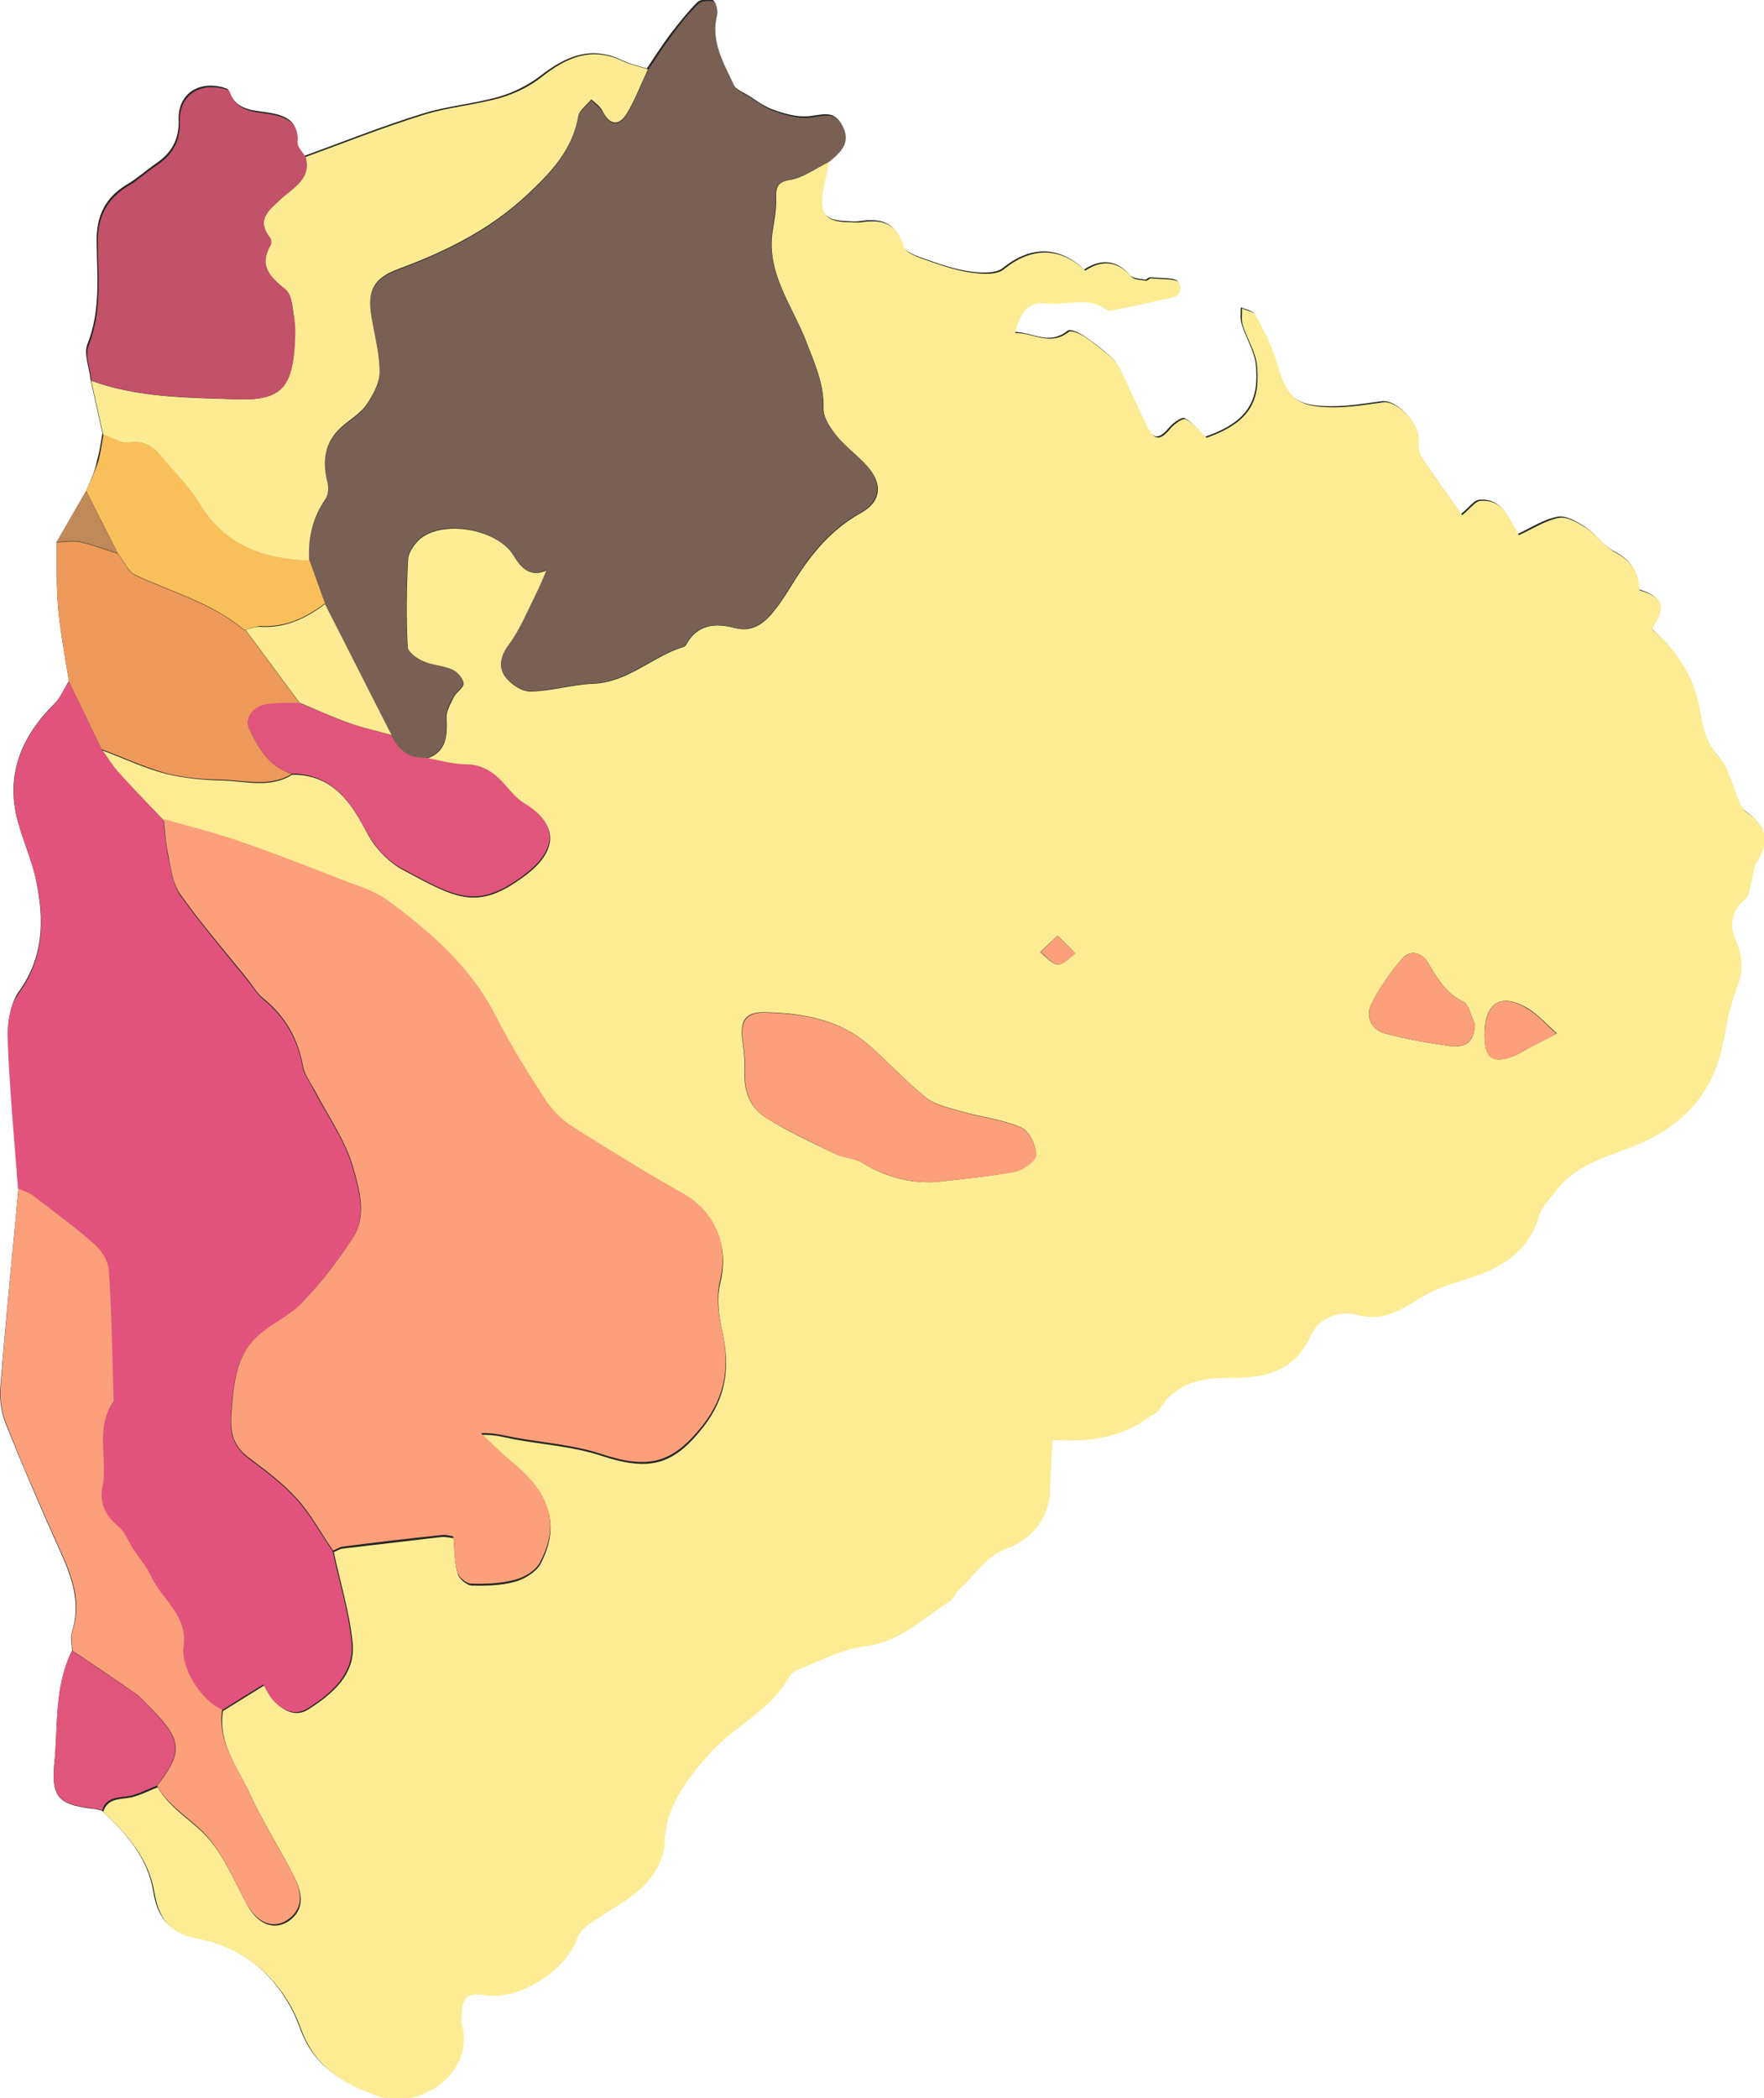
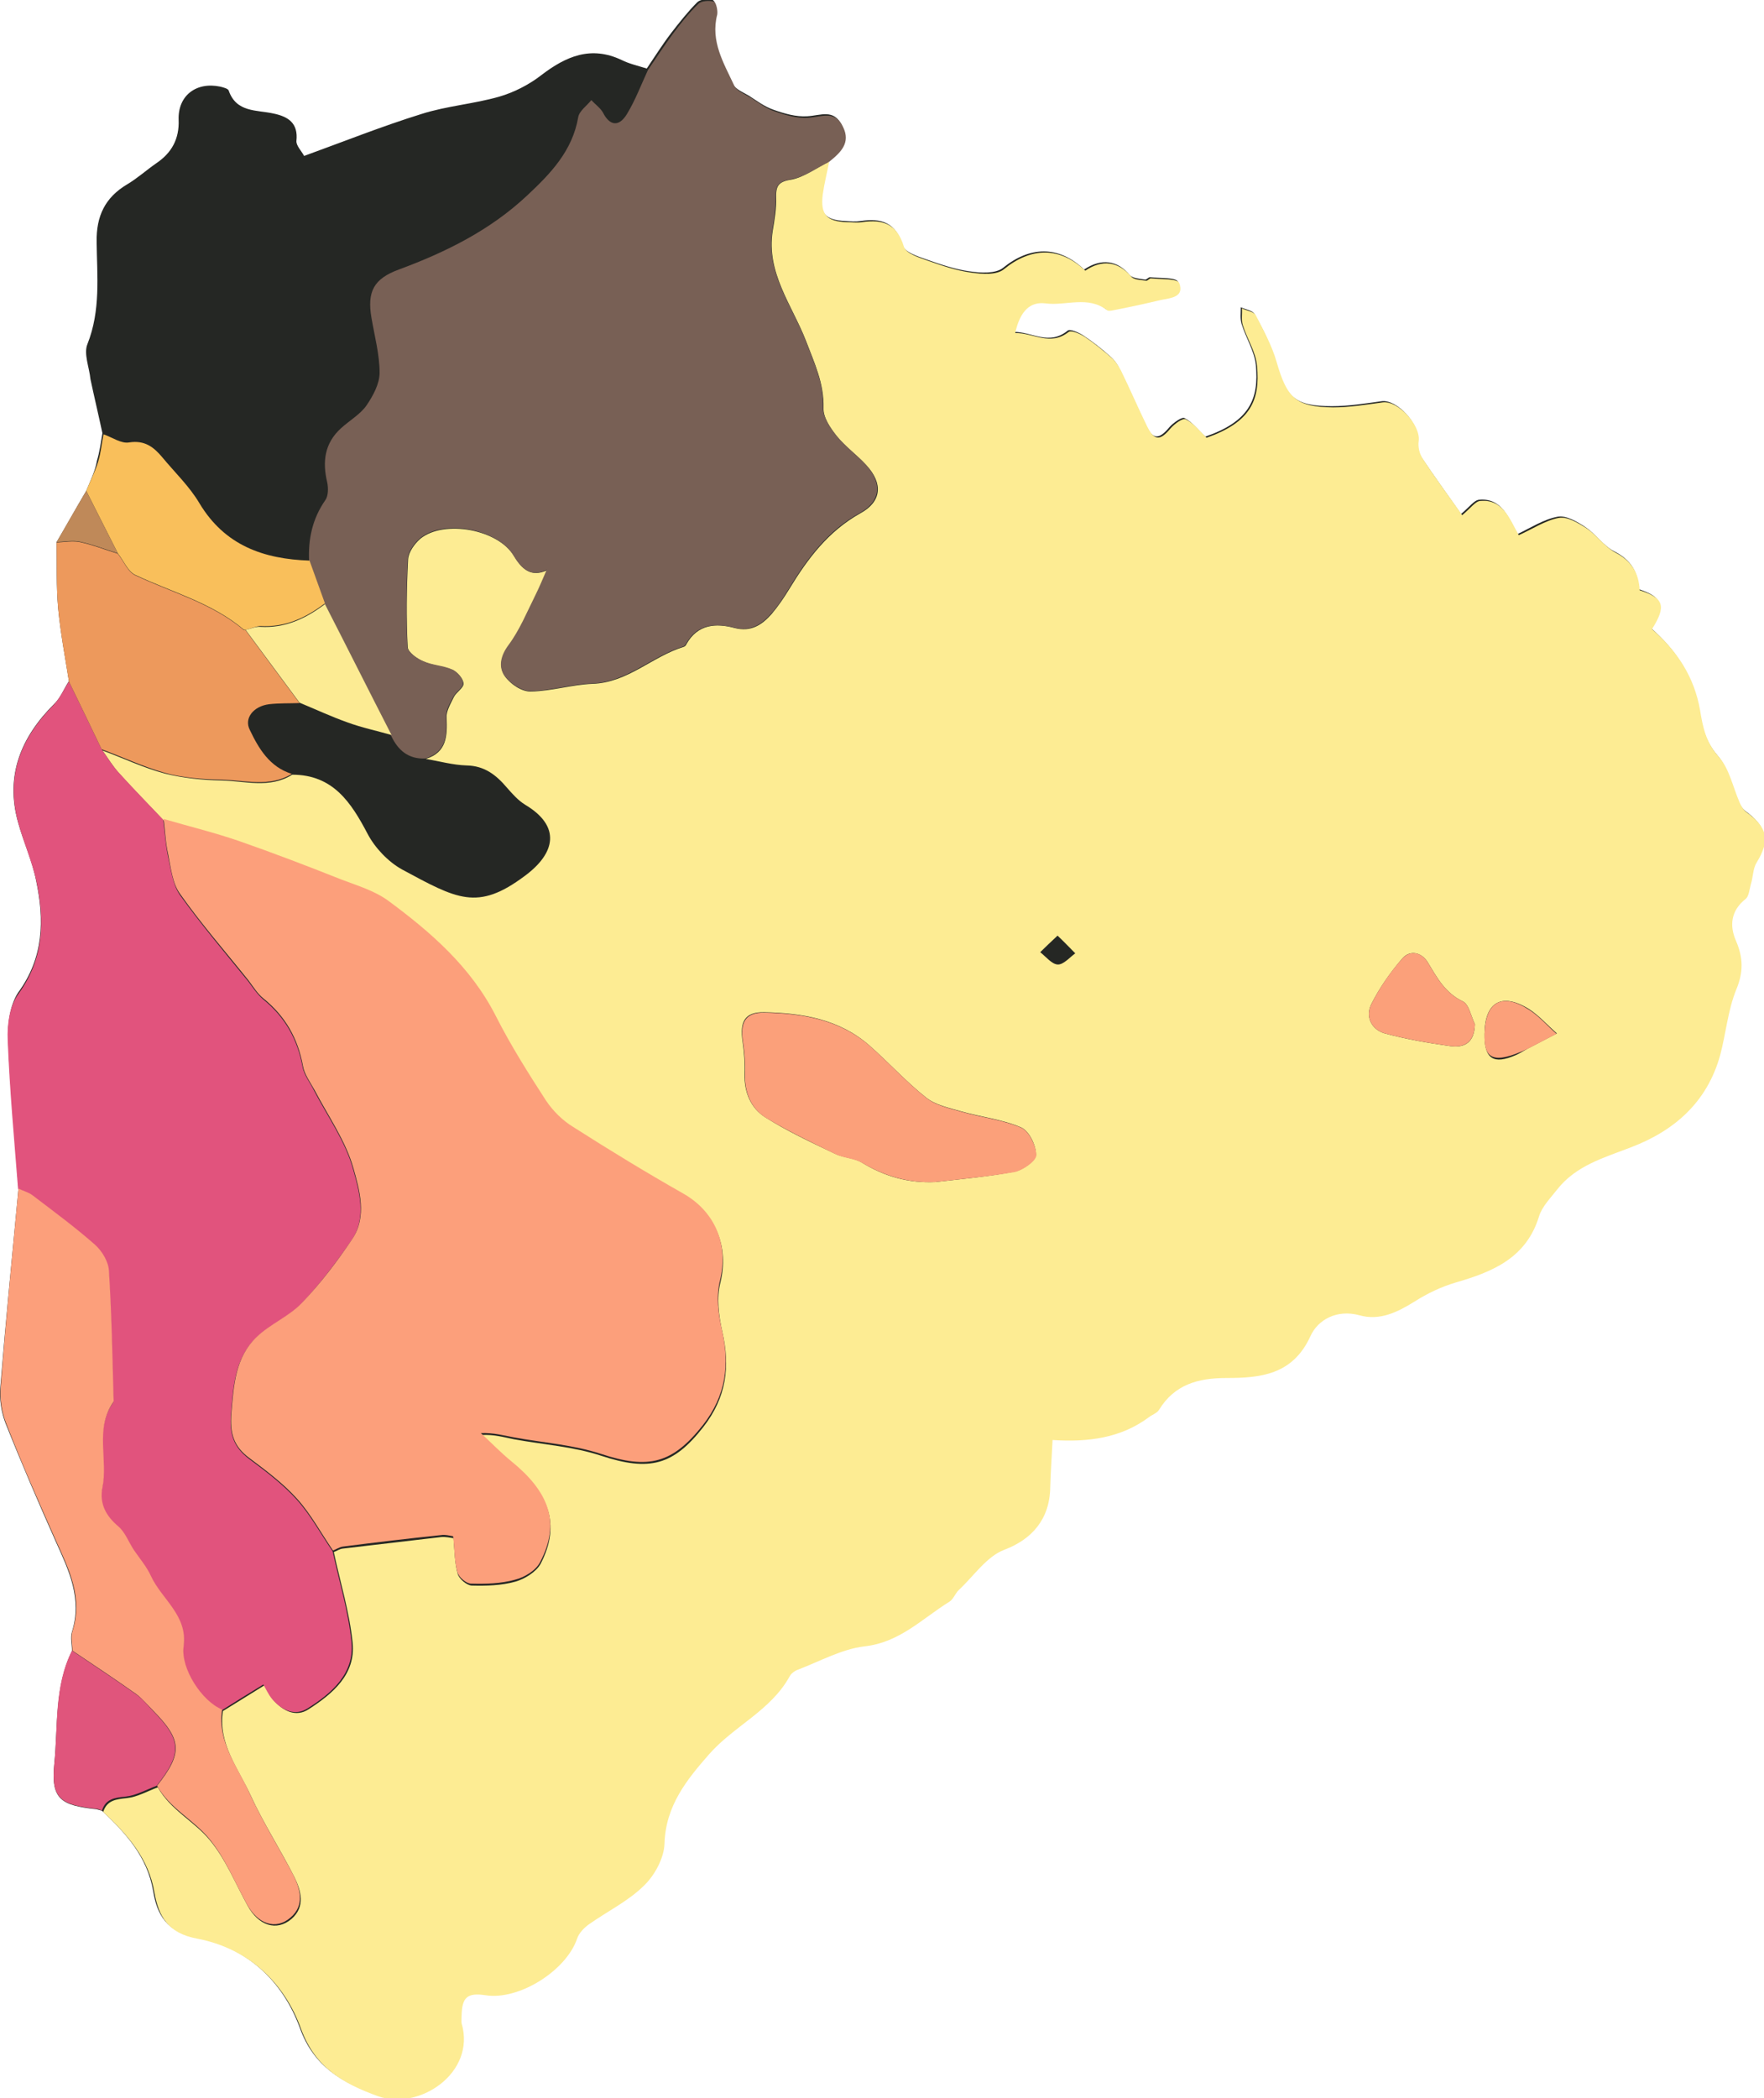
<svg xmlns="http://www.w3.org/2000/svg" version="1.1" id="Calque_1" x="0px" y="0px" viewBox="0 0 458.2 544.9" style="enable-background:new 0 0 458.2 544.9;" xml:space="preserve">
  <style type="text/css">
	.st0{fill:#252724;}
	.st1{fill:#FDEC93;}
	.st2{fill:#786055;}
	.st3{fill:#E1537D;}
	.st4{fill:#FCEB93;}
	.st5{fill:#FC9F7B;}
	.st6{fill:#C25169;}
	.st7{fill:#ED995C;}
	.st8{fill:#F9BF5B;}
	.st9{fill:#E0557C;}
	.st10{fill:#BF8959;}
	.st11{fill:#FBA07A;}
</style>
  <g>
    <path class="st0" d="M22.4,127.5c-2.6,4.4-5.1,8.9-7.7,13.3c0.1,5.7-0.1,11.5,0.4,17.1c0.6,6.4,1.8,12.7,2.8,19   c-1.3,2-2.2,4.4-3.9,6c-8.6,8.6-12.7,18.6-9.3,30.7c1.4,5.1,3.7,10,4.7,15.2c2.1,10.1,2,19.9-4.7,29C2.6,261,1.9,266,2.1,270   c0.5,12.9,1.8,25.8,2.7,38.7c-1.6,17.1-3.3,34.2-4.7,51.4c-0.3,3.2,0.2,6.7,1.4,9.7c4.1,10.3,8.5,20.5,13,30.6   c3.4,7.5,6.9,14.8,4.2,23.4c-0.5,1.5,0,3.3,0,5c-4.6,9.3-3.6,19.6-4.6,29.4c-0.9,9.1,1.7,10.7,11,11.7c0.5,0.1,1,0.3,1.4,0.4   c6.2,5.8,11.8,12,13.3,20.9c1,6.1,3.5,10.5,11.1,12c13.1,2.5,22.5,11.2,27,23.5c3.6,10.1,11.1,14.2,19.9,17.4   c10.7,3.9,25.6-6,21.8-18.9c-0.2-0.6,0-1.3,0-2c0.1-4.8,1.6-6,6.2-5.3c8.8,1.3,21.1-6.4,23.8-14.7c0.5-1.5,1.9-2.8,3.2-3.8   c4.6-3.3,10-5.8,14-9.8c2.8-2.8,5.4-7.3,5.5-11.1c0.3-9.8,5.9-16.7,11.6-23.2c6.4-7.3,15.9-11.3,20.9-20.2c0.4-0.8,1.4-1.5,2.3-1.8   c5.7-2.1,11.2-5.3,17.1-6c9.2-1.1,15-7.3,22.1-11.6c1-0.6,1.5-2.1,2.4-3c3.9-3.7,7.2-8.8,11.9-10.5c7.2-2.7,11.9-7.8,11.9-16.3   c0-4,0.4-7.9,0.6-12.2c9.3,0.6,17.7-0.5,25-5.9c0.9-0.7,2.2-1.1,2.7-2c4.1-6.6,10.1-8.2,17.4-8.2c8.9,0,17.3-0.7,21.9-10.9   c1.9-4.2,6.9-7,12.7-5.4c5.3,1.5,9.9-0.8,14.4-3.6c3.3-2.1,6.9-3.8,10.6-4.9c9.7-2.8,18.4-6.4,21.7-17.3c0.8-2.5,3-4.7,4.7-6.9   c4.9-6.2,12.1-8.3,19.1-10.9c11.4-4.3,19.9-11.8,23.2-23.9c1.6-5.7,2-11.7,4.2-17.1c1.9-4.6,1.7-8.3-0.1-12.7   c-1.7-3.9-1.2-7.7,2.5-10.8c0.9-0.8,1.1-2.6,1.4-3.9c0.5-1.9,0.5-4,1.5-5.6c3.5-5.7,2.8-9.1-2.7-13.1c-0.7-0.5-1.3-1.5-1.7-2.4   c-1.8-4-2.7-8.8-5.5-12c-3.2-3.7-4.1-7.7-4.8-12c-1.5-8.6-6-15.4-12.5-21.1c3.7-6,3.1-8-3.2-10.1c-0.1-4.5-2-7.6-6.3-9.8   c-2.8-1.4-4.8-4.5-7.5-6.3c-2.1-1.4-5-3.1-7.2-2.7c-3.7,0.7-7,2.9-10.4,4.5c-2.5-4.5-4.2-9.4-10-8.9c-1.3,0.1-2.5,1.9-4.7,3.7   c-3.2-4.6-6.8-9.5-10.2-14.6c-0.8-1.2-1.3-3.1-1.1-4.6c0.6-4.1-5.3-10.6-9.3-10.1c-4.3,0.6-8.6,1.3-12.9,1.3   c-9.8,0-12-2.3-14.7-11.8c-1.2-4.2-3.3-8.2-5.4-12.1c-0.5-1-2.4-1.2-3.6-1.8c0,1.4-0.2,3,0.2,4.3c1.1,3.6,3.3,7,3.7,10.6   c0.9,9.1-1.8,14.8-13.1,18.7c-2-1.8-3.4-3.8-5.4-4.8c-0.7-0.4-2.9,1.2-3.9,2.3c-2.8,3.4-4.4,3.3-6.2-0.6c-2.3-4.8-4.4-9.6-6.7-14.3   c-0.6-1.3-1.5-2.6-2.6-3.5c-2.1-1.9-4.4-3.7-6.8-5.3c-1.2-0.8-3.6-1.9-4.2-1.3c-4.8,3.9-9.2,0.3-13.9,0.3c1.3-5.9,4-8.2,7.9-7.7   c5.3,0.6,11-2.1,16,1.8c0.3,0.2,1,0.1,1.5,0c4.2-0.9,8.4-1.8,12.5-2.7c2.5-0.6,6.2-0.8,4.7-4.4c-0.5-1.2-4.7-0.9-7.3-1.2   c-0.4,0-0.9,0.7-1.3,0.6c-1.3-0.2-3.1-0.3-3.9-1.1c-3.2-3.9-7.4-4.5-11.9-1.5c-6.6-6.3-14.1-6.1-21.1-0.4c-1.9,1.5-5.7,1.3-8.5,0.9   c-3.8-0.5-7.6-1.8-11.3-3.1c-2.3-0.8-5.7-1.9-6.2-3.6c-1.8-6-5.5-7.2-10.9-6.4c-1.3,0.2-2.7,0.1-4,0c-5.2-0.2-6.8-2-6.2-7.1   c0.4-2.9,1.1-5.8,1.7-8.6c3-2.3,5.6-4.9,3.6-9.1c-2.1-4.4-5.5-2.6-9-2.4c-2.9,0.2-6-0.7-8.8-1.7c-2.3-0.8-4.3-2.3-6.3-3.6   c-1.5-0.9-3.6-1.7-4.2-3.1c-2.7-5.8-6.2-11.4-4.4-18.4c0.3-1-0.2-3.2-0.9-3.4c-1.2-0.4-3.2-0.2-4,0.6c-2.4,2.4-4.6,5.2-6.7,7.9   c-2.3,3-4.3,6.2-6.4,9.3c-2.2-0.7-4.5-1.2-6.5-2.2c-8-3.8-14.5-1-21,4c-3.1,2.4-7,4.4-10.8,5.5c-6.6,1.9-13.6,2.4-20.2,4.5   c-10.3,3.2-20.3,7.2-30.5,10.9c-0.7-1.3-2.1-2.7-2-3.9c0.5-4.6-2.1-6.3-5.9-7.1c-4.4-1-9.7-0.2-11.7-6c-0.2-0.5-1.4-0.8-2.2-1   c-6.2-1.3-11,2.3-10.8,8.6c0.2,5-1.8,8.6-5.8,11.3c-2.6,1.8-4.9,3.9-7.6,5.5c-5.7,3.4-8,8.2-7.9,14.9c0.1,8.9,1.1,17.8-2.4,26.6   c-1,2.5,0.5,6,0.8,9.1c1,4.7,2.1,9.3,3.1,14c-0.4,2.4-0.7,4.8-1.4,7.1C24.7,122.5,23.4,125,22.4,127.5z" />
    <path class="st1" d="M215.4,42c-0.6,2.9-1.3,5.7-1.7,8.6c-0.6,5.1,1,6.9,6.2,7.1c1.3,0,2.7,0.2,4,0c5.4-0.8,9.1,0.4,10.9,6.4   c0.5,1.7,3.9,2.8,6.2,3.6c3.7,1.3,7.5,2.6,11.3,3.1c2.8,0.4,6.6,0.7,8.5-0.9c7-5.7,14.5-5.9,21.1,0.4c4.4-3,8.6-2.4,11.9,1.5   c0.7,0.9,2.5,0.9,3.9,1.1c0.4,0.1,0.9-0.7,1.3-0.6c2.5,0.3,6.8,0,7.3,1.2c1.4,3.7-2.2,3.9-4.7,4.4c-4.2,1-8.3,1.9-12.5,2.7   c-0.5,0.1-1.2,0.2-1.5,0c-5-3.9-10.7-1.1-16-1.8c-3.9-0.5-6.6,1.8-7.9,7.7c4.7-0.1,9.1,3.5,13.9-0.3c0.7-0.5,3,0.5,4.2,1.3   c2.4,1.6,4.6,3.4,6.8,5.3c1.1,0.9,1.9,2.2,2.6,3.5c2.3,4.7,4.4,9.6,6.7,14.3c1.9,3.9,3.4,4,6.2,0.6c1-1.1,3.1-2.7,3.9-2.3   c2,1,3.5,2.9,5.4,4.8c11.3-4,14-9.6,13.1-18.7c-0.3-3.6-2.6-7-3.7-10.6c-0.4-1.3-0.1-2.9-0.2-4.3c1.2,0.6,3.1,0.8,3.6,1.8   c2,3.9,4.2,7.9,5.4,12.1c2.7,9.4,5,11.7,14.7,11.8c4.3,0,8.6-0.7,12.9-1.3c4-0.5,9.9,6,9.3,10.1c-0.2,1.5,0.2,3.3,1.1,4.6   c3.3,5.1,7,10,10.2,14.6c2.2-1.8,3.4-3.6,4.7-3.7c5.8-0.5,7.5,4.4,10,8.9c3.4-1.5,6.8-3.8,10.4-4.5c2.2-0.4,5,1.3,7.2,2.7   c2.7,1.8,4.7,4.8,7.5,6.3c4.2,2.2,6.1,5.3,6.3,9.8c6.3,2,7,4.1,3.2,10.1c6.5,5.6,11,12.4,12.5,21.1c0.7,4.3,1.5,8.3,4.8,12   c2.8,3.1,3.7,7.9,5.5,12c0.4,0.9,0.9,1.8,1.7,2.4c5.6,4,6.2,7.4,2.7,13.1c-1,1.6-0.9,3.7-1.5,5.6c-0.4,1.4-0.5,3.2-1.4,3.9   c-3.8,3-4.2,6.9-2.5,10.8c1.9,4.4,2,8.1,0.1,12.7c-2.2,5.4-2.7,11.5-4.2,17.1c-3.4,12.2-11.9,19.6-23.2,23.9   c-7,2.7-14.2,4.7-19.1,10.9c-1.7,2.2-3.9,4.4-4.7,6.9c-3.3,10.9-12,14.5-21.7,17.3c-3.7,1.1-7.3,2.8-10.6,4.9   c-4.5,2.8-9.1,5.1-14.4,3.6c-5.9-1.6-10.8,1.2-12.7,5.4c-4.6,10.1-13,10.9-21.9,10.9c-7.3,0-13.4,1.7-17.4,8.2   c-0.5,0.9-1.8,1.3-2.7,2c-7.3,5.4-15.7,6.5-25,5.9c-0.2,4.3-0.5,8.3-0.6,12.2c-0.1,8.4-4.8,13.6-11.9,16.3   c-4.6,1.7-8,6.9-11.9,10.5c-0.9,0.9-1.4,2.4-2.4,3c-7.1,4.4-12.9,10.6-22.1,11.6c-5.8,0.7-11.4,3.8-17.1,6c-0.9,0.3-1.9,1-2.3,1.8   c-4.9,8.9-14.5,12.9-20.9,20.2c-5.8,6.6-11.3,13.4-11.6,23.2c-0.1,3.8-2.6,8.4-5.5,11.1c-4,3.9-9.3,6.5-14,9.8   c-1.3,0.9-2.7,2.3-3.2,3.8c-2.8,8.3-15.1,16.1-23.8,14.7c-4.7-0.7-6.1,0.5-6.2,5.3c0,0.7-0.1,1.4,0,2c3.8,12.9-11.1,22.8-21.8,18.9   c-8.8-3.2-16.2-7.3-19.9-17.4c-4.4-12.3-13.9-21-27-23.5c-7.6-1.4-10-5.8-11.1-12c-1.5-8.9-7.1-15.1-13.3-20.9   c1-3.1,3.4-3.3,6.2-3.6c2.7-0.3,5.3-1.8,8-2.8c3.2,5.8,9.4,8.8,13.4,13.6c4.2,5,6.7,11.3,9.9,17.1c2.8,5.2,7.5,6.8,11.4,3.5   c3.7-3.2,2.5-7.4,0.7-11c-3.6-7.1-8-13.9-11.3-21.1c-3.2-7-8.5-13.4-7.2-21.9c3.5-2.2,7-4.3,10.8-6.7c0.6,1,1.3,2.5,2.3,3.8   c2.5,2.9,5.9,4.6,9.2,2.4c6.2-4,12.2-9,11.4-17.2c-0.8-7.9-3.2-15.7-4.9-23.6c0.8-0.3,1.5-0.8,2.3-0.9c8.5-1,17.1-2,25.6-3   c1.2-0.1,2.5,0.2,3.2,0.3c0.3,3.5,0.3,6.5,1.1,9.3c0.4,1.3,2.3,2.9,3.6,3c3.8,0.1,7.7,0,11.3-1c2.5-0.7,5.4-2.5,6.6-4.6   c5.4-10.4,2.1-18.4-7.5-26.2c-2.8-2.3-5.2-4.9-7.9-7.3c3.4-0.2,5.9,0.6,8.5,1.1c7.6,1.4,15.5,1.9,22.7,4.3   c12.5,4.1,18.7,2.5,26.5-7.5c6-7.7,7-15.7,4.9-24.8c-0.9-4.1-1.5-8.7-0.5-12.6c2.3-9.3-1.1-17.9-9.5-22.7   c-9.7-5.5-19.2-11.3-28.6-17.3c-2.7-1.7-5.3-4.2-7.1-6.9c-4.6-7.1-9.2-14.3-13-21.9c-6.5-12.7-16.9-21.7-28-30   c-3.5-2.6-8-3.9-12.2-5.5c-8.8-3.4-17.6-6.9-26.6-10c-6.4-2.2-13-3.8-19.5-5.7c-3.9-4.1-7.9-8.2-11.7-12.4   c-1.6-1.8-2.9-3.9-4.3-5.9c5.4,2,10.6,4.5,16.2,6c4.8,1.2,9.8,1.7,14.7,1.8c6.1,0.1,12.5,2.2,18.4-1.5c10.6,0,15.3,7.2,19.6,15.4   c1.9,3.6,5.3,7.2,8.9,9.2c14.3,7.7,19.6,10.9,31.9,1.7c8-5.9,9.5-12.9,0.1-18.5c-1.8-1.1-3.3-2.8-4.7-4.4   c-2.8-3.3-5.8-5.7-10.5-5.8c-3.5-0.1-7.1-1.1-10.6-1.7c5.5-1.7,5.6-6,5.4-10.8c-0.1-1.7,1.1-3.6,1.9-5.3c0.7-1.3,2.6-2.4,2.5-3.5   c-0.1-1.3-1.6-2.9-2.8-3.5c-2.4-1-5.2-1.1-7.6-2.2c-1.7-0.7-4-2.4-4.1-3.7c-0.4-7.6-0.3-15.2,0.1-22.8c0.1-1.9,1.7-4.1,3.2-5.4   c6.2-5,20.2-2.4,24.3,4.5c2.1,3.5,4.5,5.6,8.6,3.7c-1,2.3-1.8,4.5-2.9,6.5c-2.2,4.4-4.1,9-7,13c-2.1,2.9-2.7,5.7-1,8.1   c1.4,2,4.4,4,6.7,3.9c5.4-0.1,10.7-1.8,16-2c9.2-0.3,15.5-7.1,23.7-9.6c0.3-0.1,0.6-0.4,0.7-0.7c2.9-5.2,7.7-5.5,12.5-4.2   c4.3,1.1,7.1-0.8,9.6-3.6c1.7-2,3.2-4.2,4.6-6.5c4.8-7.9,10.1-15,18.5-19.7c5.5-3,5.9-7.7,1.6-12.4c-2.4-2.7-5.5-4.8-7.8-7.7   c-1.6-2-3.5-4.8-3.4-7.2c0.2-6.4-2.4-11.8-4.6-17.6c-3.6-9.2-10.3-17.6-8.6-28.4c0.5-2.9,1-5.9,0.9-8.9c-0.1-3.2,1-4,4.2-4.5   C209.1,45.9,212.1,43.5,215.4,42z M242.9,307c6.9-0.8,13.8-1.4,20.6-2.7c2.2-0.4,5.6-2.9,5.6-4.4c0-2.5-1.8-6.2-3.9-7.1   c-4.9-2.1-10.5-2.7-15.7-4.2c-3.1-0.9-6.5-1.6-8.9-3.5c-5.2-4.1-9.7-9.1-14.7-13.5c-7.8-6.9-17.5-8.5-27.4-8.7   c-5.1-0.1-6.4,2.5-5.6,7.7c0.4,2.8,0.6,5.6,0.5,8.4c-0.1,4.7,1.6,8.8,5.4,11.2c5.7,3.6,11.9,6.5,18,9.4c2.2,1.1,5,1.1,7,2.3   C229.8,305.6,236,307.3,242.9,307z M383.1,266c-1-2-1.5-5.1-3.1-5.9c-4.6-2.2-6.7-6.1-9.1-10.1c-1.6-2.7-4.7-3.4-6.7-1   c-3.1,3.6-5.9,7.6-8,11.8c-1.6,3.2,0,6.6,3.5,7.6c5.6,1.5,11.3,2.5,17.1,3.3C380.6,272.2,383,270.6,383.1,266z M385.6,268.5   c-0.1,6.5,2.3,8.1,8.2,5.5c1.1-0.5,2-1.1,3.1-1.7c2.5-1.3,5-2.6,7.5-3.9c-2.4-2.1-4.6-4.6-7.2-6.3   C390.1,257.7,385.7,260.2,385.6,268.5z M274.7,243c-1.9,1.8-3.2,3-4.5,4.3c1.5,1.2,3,3.1,4.5,3.2c1.5,0.1,3.1-1.8,4.6-2.9   C278,246.3,276.7,244.9,274.7,243z" />
    <path class="st2" d="M215.4,42c-3.2,1.6-6.3,3.9-9.7,4.5c-3.2,0.6-4.3,1.4-4.2,4.5c0,3-0.4,6-0.9,8.9c-1.7,10.9,5,19.2,8.6,28.4   c2.2,5.8,4.8,11.1,4.6,17.6c-0.1,2.4,1.8,5.1,3.4,7.2c2.3,2.8,5.3,5,7.8,7.7c4.2,4.7,3.8,9.4-1.6,12.4   c-8.4,4.6-13.7,11.8-18.5,19.7c-1.4,2.3-2.8,4.5-4.6,6.5c-2.5,2.8-5.3,4.7-9.6,3.6c-4.9-1.2-9.6-1-12.5,4.2   c-0.2,0.3-0.4,0.6-0.7,0.7c-8.2,2.5-14.6,9.3-23.7,9.6c-5.4,0.2-10.7,1.9-16,2c-2.3,0-5.3-2-6.7-3.9c-1.7-2.4-1.1-5.3,1-8.1   c2.9-3.9,4.8-8.6,7-13c1-2,1.9-4.2,2.9-6.5c-4.1,2-6.5-0.2-8.6-3.7c-4.1-6.9-18.1-9.6-24.3-4.5c-1.5,1.3-3.1,3.5-3.2,5.4   c-0.4,7.6-0.4,15.2-0.1,22.8c0.1,1.3,2.4,3,4.1,3.7c2.4,1.1,5.2,1.1,7.6,2.2c1.3,0.6,2.7,2.2,2.8,3.5c0.1,1.1-1.8,2.2-2.5,3.5   c-0.9,1.7-2,3.5-1.9,5.3c0.2,4.7,0.2,9-5.4,10.8c-4.4,0.2-7.1-2.1-8.9-5.9c-5.8-11.4-11.5-22.7-17.3-34.1c-1.3-3.7-2.7-7.4-4-11.1   c-0.3-5.8,0.8-11.1,4.2-16c0.8-1.1,0.8-3.2,0.5-4.6c-1.3-5.4-0.7-10.2,3.6-14.1c2.2-2,5-3.6,6.6-5.9c1.7-2.5,3.4-5.6,3.4-8.5   c0-4.7-1.3-9.5-2.1-14.2c-1.2-6.9,0.6-10.2,7.1-12.6c12.2-4.5,23.7-10.2,33.3-19.2c6.1-5.7,11.8-11.6,13.3-20.4   c0.3-1.6,2.2-2.9,3.4-4.4c1,1.1,2.3,2,3,3.2c1.7,3.4,4.1,3.9,6.2,0.5c2.2-3.6,3.7-7.6,5.5-11.5c2.1-3.1,4.2-6.3,6.4-9.3   c2.1-2.8,4.2-5.5,6.7-7.9c0.8-0.8,2.8-0.9,4-0.6c0.6,0.2,1.1,2.3,0.9,3.4c-1.8,6.9,1.7,12.6,4.4,18.4c0.6,1.4,2.7,2.2,4.2,3.1   c2.1,1.3,4.1,2.9,6.3,3.6c2.8,1,5.9,1.9,8.8,1.7c3.5-0.3,7-2,9,2.4C221,37.1,218.4,39.6,215.4,42z" />
    <path class="st3" d="M26.4,194.6c1.4,2,2.7,4.1,4.3,5.9c3.8,4.2,7.8,8.3,11.7,12.4c0.4,3.1,0.6,6.3,1.2,9.3   c0.8,3.5,1.2,7.4,3.1,10.2c5.6,7.8,11.8,15.1,17.8,22.5c1.2,1.6,2.3,3.3,3.8,4.6c5.7,4.6,9,10.4,10.3,17.6c0.4,2.2,2,4.1,3,6.2   c3.5,6.7,8.1,13.1,10.1,20.3c1.6,5.7,3.6,12.6-0.3,18.4c-4,5.8-8.3,11.5-13.1,16.6c-3.3,3.5-8.3,5.5-11.8,8.9   c-5.5,5.3-5.9,12.5-6.5,19.8c-0.4,5.1,0.6,8.5,4.7,11.6c4.3,3.2,8.8,6.6,12.4,10.6c3.6,4,6.2,8.9,9.3,13.4   c1.7,7.8,4.1,15.6,4.9,23.6c0.8,8.2-5.2,13.3-11.4,17.2c-3.3,2.1-6.7,0.5-9.2-2.4c-1-1.2-1.7-2.8-2.3-3.8   c-3.8,2.3-7.3,4.5-10.8,6.7c-5.2-2.2-10.8-10.7-10-16.4c1.1-8.1-5.7-12.2-8.5-18.3c-1.1-2.4-3-4.4-4.4-6.7   c-1.4-2.1-2.2-4.7-4.1-6.2c-3.3-2.7-4.9-5.9-4.1-10c1.4-7.4-2-15.3,2.8-22.2c0.2-0.2,0.1-0.7,0.1-1c-0.3-11-0.5-22.1-1.2-33.1   c-0.1-2.4-1.8-5.1-3.6-6.8c-5.2-4.6-10.8-8.7-16.3-12.9c-1-0.8-2.4-1.1-3.6-1.7c-1-12.9-2.2-25.8-2.7-38.7c-0.2-4.1,0.5-9,2.8-12.1   c6.6-9.1,6.8-18.8,4.7-29c-1.1-5.2-3.3-10.1-4.7-15.2C1.3,201.6,5.4,191.7,14,183c1.6-1.7,2.6-4,3.9-6   C20.7,182.8,23.6,188.7,26.4,194.6z" />
-     <path class="st4" d="M168.3,18c-1.8,3.8-3.3,7.9-5.5,11.5c-2.1,3.4-4.5,2.9-6.2-0.5c-0.6-1.3-1.9-2.2-3-3.2   c-1.2,1.5-3.1,2.8-3.4,4.4c-1.5,8.8-7.2,14.7-13.3,20.4c-9.6,9-21.1,14.7-33.3,19.2c-6.5,2.4-8.3,5.6-7.1,12.6   c0.8,4.7,2.1,9.5,2.1,14.2c0,2.9-1.7,6-3.4,8.5c-1.7,2.4-4.4,3.9-6.6,5.9c-4.3,3.9-4.9,8.7-3.6,14.1c0.4,1.5,0.3,3.5-0.5,4.6   c-3.4,4.9-4.5,10.2-4.2,16c-11.9-0.5-22-3.9-28.6-14.9c-2.6-4.4-6.4-8-9.7-12c-2.2-2.7-4.5-4.5-8.5-3.8c-2.1,0.3-4.5-1.4-6.7-2.1   c-1-4.7-2.1-9.3-3.1-14c12.2,4.4,25,4.4,37.8,4.8c11.2,0.4,14.3-2.9,15-14.2c0.1-2.2,0.3-4.4-0.1-6.5c-0.4-2.7-0.5-6.4-2.3-7.8   c-4.1-3.3-7-6.1-3.9-11.5c0.3-0.5,0.2-1.5-0.1-1.9c-3.7-4.8-0.2-7.2,2.9-10.2c3-2.9,7.9-5.1,6.3-10.8c10.1-3.7,20.2-7.7,30.5-10.9   c6.5-2.1,13.6-2.6,20.2-4.5c3.8-1.1,7.7-3,10.8-5.5c6.4-5,12.9-7.9,21-4C163.8,16.8,166.1,17.3,168.3,18z" />
    <path class="st5" d="M4.8,308.7c1.2,0.6,2.5,0.9,3.6,1.7c5.5,4.2,11.1,8.3,16.3,12.9c1.8,1.6,3.5,4.4,3.6,6.8   c0.7,11,0.9,22.1,1.2,33.1c0,0.3,0.1,0.7-0.1,1c-4.8,6.9-1.3,14.9-2.8,22.2c-0.8,4.1,0.9,7.3,4.1,10c1.8,1.5,2.7,4.1,4.1,6.2   c1.5,2.2,3.3,4.3,4.4,6.7c2.8,6.1,9.6,10.2,8.5,18.3c-0.8,5.8,4.8,14.3,10,16.4c-1.3,8.5,4.1,14.9,7.2,21.9   c3.3,7.2,7.6,14,11.3,21.1c1.8,3.6,3,7.8-0.7,11c-3.9,3.4-8.6,1.7-11.4-3.5c-3.2-5.8-5.7-12.1-9.9-17.1c-4-4.8-10.2-7.8-13.4-13.6   c6.7-8.5,6.5-11.9-1.1-19.6c-1.4-1.4-2.7-3-4.3-4.2c-5.5-3.9-11.1-7.6-16.6-11.3c0-1.7-0.5-3.5,0-5c2.8-8.6-0.8-15.9-4.2-23.4   c-4.5-10.1-9-20.3-13-30.6c-1.2-3-1.7-6.5-1.4-9.7C1.5,343,3.2,325.8,4.8,308.7z" />
-     <path class="st6" d="M79.4,40.8c1.6,5.7-3.3,8-6.3,10.8c-3.2,3-6.7,5.3-2.9,10.2c0.3,0.4,0.4,1.4,0.1,1.9   c-3.1,5.4-0.1,8.2,3.9,11.5c1.7,1.4,1.8,5.1,2.3,7.8c0.3,2.1,0.2,4.3,0.1,6.5c-0.7,11.4-3.8,14.6-15,14.2   c-12.7-0.5-25.5-0.4-37.8-4.8c-0.3-3.1-1.8-6.6-0.8-9.1c3.5-8.7,2.5-17.7,2.4-26.6c-0.1-6.6,2.2-11.5,7.9-14.9   c2.7-1.6,5-3.8,7.6-5.5c4-2.7,6-6.3,5.8-11.3c-0.2-6.3,4.6-9.9,10.8-8.6c0.8,0.2,2,0.5,2.2,1c2,5.8,7.3,5,11.7,6   c3.8,0.9,6.3,2.6,5.9,7.1C77.2,38.1,78.6,39.5,79.4,40.8z" />
    <path class="st7" d="M26.4,194.6c-2.8-5.9-5.7-11.8-8.5-17.6c-1-6.3-2.2-12.7-2.8-19c-0.5-5.7-0.3-11.4-0.4-17.1   c2-0.1,4.2-0.5,6.1-0.1c3.3,0.7,6.5,2,9.8,3c1.5,1.9,2.6,4.7,4.5,5.6c9.5,4.5,19.9,7.2,28.2,14.2c0.1,0.1,0.3,0,0.5,0.1   c4.7,6.3,9.3,12.6,14,18.9c-2.6,0.1-5.3,0-7.9,0.3c-4,0.5-6.6,3.6-5,6.7c2.3,4.8,5.1,9.6,10.9,11.4c-5.9,3.6-12.2,1.6-18.4,1.5   c-4.9-0.1-10-0.5-14.7-1.8C37.1,199.1,31.8,196.6,26.4,194.6z" />
    <path class="st8" d="M63.8,163.6c-0.2,0-0.4,0-0.5-0.1c-8.3-7-18.7-9.7-28.2-14.2c-1.9-0.9-3-3.7-4.5-5.6   c-2.7-5.4-5.5-10.8-8.2-16.2c1-2.5,2.3-5,3.1-7.6c0.7-2.3,0.9-4.7,1.4-7.1c2.3,0.8,4.6,2.5,6.7,2.1c4-0.6,6.3,1.2,8.5,3.8   c3.3,4,7.1,7.6,9.7,12c6.6,11,16.7,14.5,28.6,14.9c1.3,3.7,2.7,7.4,4,11.1c-5,3.8-10.4,6.3-16.8,5.9   C66.3,162.7,65,163.3,63.8,163.6z" />
    <path class="st9" d="M18.7,428.7c5.6,3.8,11.1,7.4,16.6,11.3c1.6,1.1,2.9,2.7,4.3,4.2c7.6,7.7,7.8,11.1,1.1,19.6   c-2.7,1-5.3,2.5-8,2.8c-2.8,0.3-5.2,0.5-6.2,3.6c-0.5-0.1-0.9-0.4-1.4-0.4c-9.3-1-11.9-2.6-11-11.7C15.1,448.3,14,438,18.7,428.7z" />
    <path class="st10" d="M22.4,127.5c2.7,5.4,5.5,10.8,8.2,16.2c-3.3-1-6.5-2.3-9.8-3c-1.9-0.4-4.1,0-6.1,0.1   C17.2,136.4,19.8,131.9,22.4,127.5z" />
    <path class="st5" d="M86.5,402.7c-3.1-4.5-5.7-9.4-9.3-13.4c-3.6-4-8-7.3-12.4-10.6c-4.1-3-5.1-6.4-4.7-11.6   c0.6-7.3,1-14.5,6.5-19.8c3.5-3.4,8.5-5.4,11.8-8.9c4.9-5.1,9.2-10.8,13.1-16.6c3.9-5.8,1.9-12.7,0.3-18.4   c-2-7.1-6.6-13.6-10.1-20.3c-1.1-2-2.6-4-3-6.2c-1.3-7.2-4.6-13-10.3-17.6c-1.5-1.2-2.6-3-3.8-4.6c-6-7.5-12.3-14.7-17.8-22.5   c-2-2.7-2.4-6.7-3.1-10.2c-0.7-3.1-0.8-6.2-1.2-9.3c6.5,1.9,13.1,3.5,19.5,5.7c8.9,3.1,17.8,6.5,26.6,10c4.2,1.6,8.6,2.9,12.2,5.5   c11.1,8.2,21.5,17.2,28,30c3.8,7.5,8.4,14.8,13,21.9c1.8,2.7,4.3,5.2,7.1,6.9c9.4,6,18.9,11.8,28.6,17.3   c8.4,4.8,11.8,13.4,9.5,22.7c-1,4-0.4,8.6,0.5,12.6c2.1,9.1,1.1,17.1-4.9,24.8c-7.9,10-14.1,11.6-26.5,7.5   c-7.3-2.4-15.1-2.9-22.7-4.3c-2.6-0.5-5.1-1.2-8.5-1.1c2.6,2.4,5.1,5,7.9,7.3c9.6,7.8,13,15.8,7.5,26.2c-1.1,2.2-4.1,4-6.6,4.6   c-3.6,1-7.5,1.1-11.3,1c-1.3,0-3.3-1.7-3.6-3c-0.8-2.8-0.7-5.8-1.1-9.3c-0.7-0.1-2-0.5-3.2-0.3c-8.6,0.9-17.1,1.9-25.6,3   C88,401.9,87.3,402.4,86.5,402.7z" />
-     <path class="st9" d="M75.7,200.9c-5.8-1.7-8.5-6.5-10.9-11.4c-1.5-3.1,1-6.3,5-6.7c2.6-0.3,5.3-0.2,7.9-0.3   c4.1,1.7,8.2,3.6,12.4,5.1c3.7,1.3,7.7,2.2,11.5,3.3c1.8,3.8,4.5,6.1,8.9,5.9c3.5,0.6,7.1,1.7,10.6,1.7c4.7,0.1,7.7,2.5,10.5,5.8   c1.4,1.6,2.9,3.3,4.7,4.4c9.4,5.7,7.8,12.6-0.1,18.5c-12.3,9.2-17.6,6-31.9-1.7c-3.6-1.9-6.9-5.5-8.9-9.2   C91,208.1,86.3,201,75.7,200.9z" />
    <path class="st11" d="M242.9,307c-6.9,0.3-13.1-1.5-19-5c-2.1-1.2-4.8-1.2-7-2.3c-6.1-3-12.2-5.9-18-9.4c-3.8-2.4-5.5-6.5-5.4-11.2   c0.1-2.8-0.1-5.7-0.5-8.4c-0.8-5.1,0.5-7.8,5.6-7.7c9.9,0.2,19.6,1.8,27.4,8.7c5,4.4,9.5,9.4,14.7,13.5c2.4,1.9,5.8,2.6,8.9,3.5   c5.2,1.5,10.8,2.1,15.7,4.2c2,0.9,3.8,4.6,3.9,7.1c0,1.5-3.4,3.9-5.6,4.4C256.7,305.6,249.8,306.2,242.9,307z" />
    <path class="st11" d="M383.1,266c-0.1,4.5-2.5,6.2-6.3,5.7c-5.7-0.8-11.5-1.8-17.1-3.3c-3.5-1-5.1-4.4-3.5-7.6   c2.1-4.2,4.9-8.3,8-11.8c2.1-2.4,5.1-1.7,6.7,1c2.4,4,4.5,7.9,9.1,10.1C381.6,260.9,382.1,264,383.1,266z" />
-     <path class="st11" d="M385.6,268.5c0.2-8.3,4.5-10.8,11.5-6.3c2.7,1.7,4.8,4.2,7.2,6.3c-2.5,1.3-5,2.6-7.5,3.9   c-1,0.5-2,1.2-3.1,1.7C387.8,276.6,385.4,275,385.6,268.5z" />
-     <path class="st11" d="M274.7,243c1.9,1.9,3.3,3.3,4.7,4.6c-1.5,1-3.1,3-4.6,2.9c-1.6-0.1-3-2.1-4.5-3.2   C271.6,246,272.8,244.8,274.7,243z" />
+     <path class="st11" d="M385.6,268.5c0.2-8.3,4.5-10.8,11.5-6.3c2.7,1.7,4.8,4.2,7.2,6.3c-2.5,1.3-5,2.6-7.5,3.9   C387.8,276.6,385.4,275,385.6,268.5z" />
    <path class="st4" d="M101.7,190.9c-3.8-1.1-7.7-1.9-11.5-3.3c-4.2-1.5-8.3-3.4-12.4-5.1c-4.7-6.3-9.3-12.6-14-18.9   c1.3-0.3,2.5-0.9,3.8-0.8c6.5,0.4,11.9-2.2,16.8-5.9C90.2,168.2,95.9,179.6,101.7,190.9z" />
  </g>
</svg>